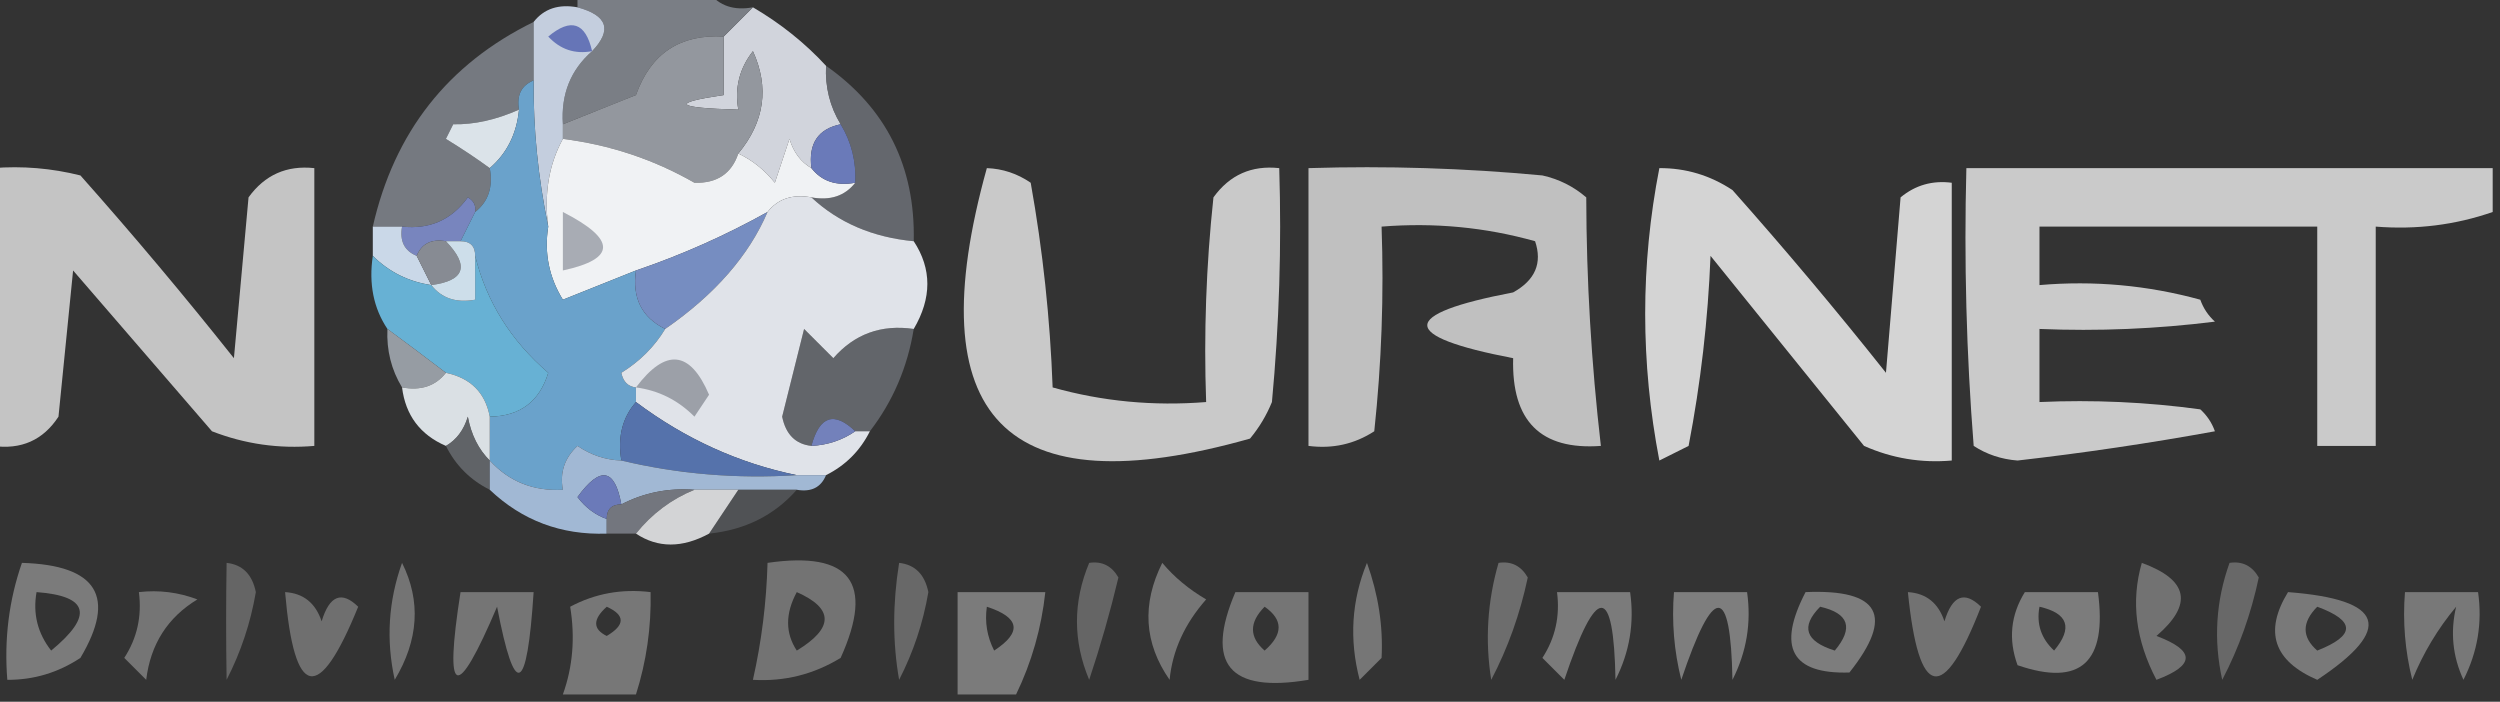
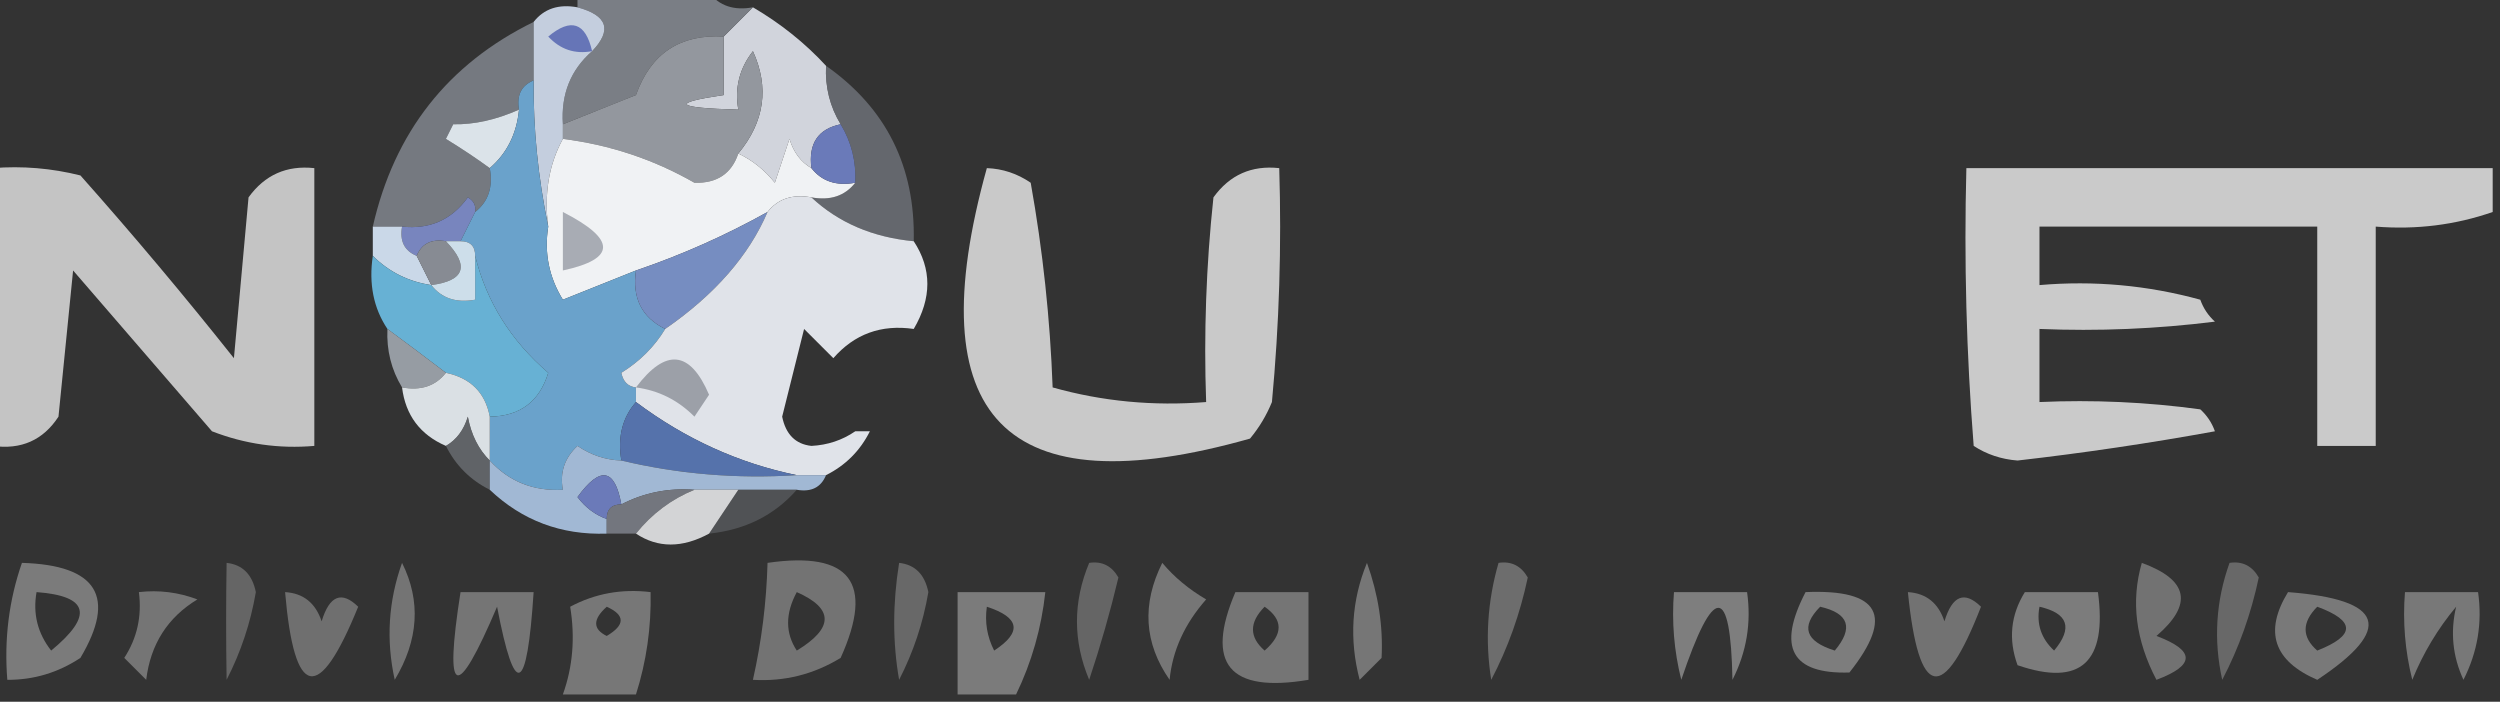
<svg xmlns="http://www.w3.org/2000/svg" version="1.1" width="171px" height="48px" style="shape-rendering:geometricPrecision; text-rendering:geometricPrecision; image-rendering:optimizeQuality; fill-rule:evenodd; clip-rule:evenodd">
  <rect width="100%" height="100%" fill="#333333" stroke="none" />
  <g>
    <path style="opacity:0.928" fill="#7a7e86" d="M 36.5,1.5 C 36.5,2.833 36.5,4.167 36.5,5.5C 35.662,5.842 35.328,6.508 35.5,7.5C 33.929,8.197 32.429,8.53 31,8.5C 30.833,8.833 30.667,9.167 30.5,9.5C 31.602,10.176 32.602,10.842 33.5,11.5C 33.737,12.791 33.404,13.791 32.5,14.5C 32.565,14.062 32.399,13.728 32,13.5C 30.89,15.037 29.39,15.704 27.5,15.5C 26.833,15.5 26.167,15.5 25.5,15.5C 26.968,9.04 30.635,4.373 36.5,1.5 Z" />
  </g>
  <g>
    <path style="opacity:0.998" fill="#d1d4dc" d="M 51.5,0.5 C 53.389,1.604 55.055,2.937 56.5,4.5C 56.433,5.959 56.766,7.292 57.5,8.5C 55.952,8.821 55.285,9.821 55.5,11.5C 54.778,11.082 54.278,10.416 54,9.5C 53.667,10.5 53.333,11.5 53,12.5C 52.292,11.62 51.458,10.953 50.5,10.5C 52.299,8.324 52.632,5.99 51.5,3.5C 50.571,4.689 50.238,6.022 50.5,7.5C 46.162,7.378 45.828,7.045 49.5,6.5C 49.5,5.167 49.5,3.833 49.5,2.5C 50.167,1.833 50.833,1.167 51.5,0.5 Z" />
  </g>
  <g>
    <path style="opacity:1" fill="#7a7e85" d="M 39.5,0.5 C 39.5,0.167 39.5,-0.167 39.5,-0.5C 42.5,-0.5 45.5,-0.5 48.5,-0.5C 49.209,0.404 50.209,0.737 51.5,0.5C 50.833,1.167 50.167,1.833 49.5,2.5C 46.512,2.329 44.512,3.662 43.5,6.5C 41.804,7.174 40.138,7.841 38.5,8.5C 38.365,6.446 39.032,4.779 40.5,3.5C 41.885,2.053 41.552,1.053 39.5,0.5 Z" />
  </g>
  <g>
    <path style="opacity:1" fill="#93979e" d="M 49.5,2.5 C 49.5,3.833 49.5,5.167 49.5,6.5C 45.828,7.045 46.162,7.378 50.5,7.5C 50.238,6.022 50.571,4.689 51.5,3.5C 52.632,5.99 52.299,8.324 50.5,10.5C 50.038,11.88 49.038,12.547 47.5,12.5C 44.725,10.908 41.725,9.908 38.5,9.5C 38.5,9.167 38.5,8.833 38.5,8.5C 40.138,7.841 41.804,7.174 43.5,6.5C 44.512,3.662 46.512,2.329 49.5,2.5 Z" />
  </g>
  <g>
    <path style="opacity:1" fill="#c4cede" d="M 39.5,0.5 C 41.552,1.053 41.885,2.053 40.5,3.5C 39.032,4.779 38.365,6.446 38.5,8.5C 38.5,8.833 38.5,9.167 38.5,9.5C 37.539,11.265 37.205,13.265 37.5,15.5C 36.804,12.141 36.471,8.807 36.5,5.5C 36.5,4.167 36.5,2.833 36.5,1.5C 37.209,0.596 38.209,0.263 39.5,0.5 Z" />
  </g>
  <g>
    <path style="opacity:1" fill="#6675b7" d="M 40.5,3.5 C 39.325,3.719 38.325,3.386 37.5,2.5C 39.052,1.202 40.052,1.535 40.5,3.5 Z" />
  </g>
  <g>
    <path style="opacity:0.727" fill="#777b83" d="M 56.5,4.5 C 60.611,7.389 62.611,11.389 62.5,16.5C 59.688,16.233 57.355,15.233 55.5,13.5C 56.791,13.737 57.791,13.404 58.5,12.5C 58.567,11.041 58.234,9.708 57.5,8.5C 56.766,7.292 56.433,5.959 56.5,4.5 Z" />
  </g>
  <g>
    <path style="opacity:1" fill="#dbe3e9" d="M 35.5,7.5 C 35.34,9.153 34.674,10.486 33.5,11.5C 32.602,10.842 31.602,10.176 30.5,9.5C 30.667,9.167 30.833,8.833 31,8.5C 32.429,8.53 33.929,8.197 35.5,7.5 Z" />
  </g>
  <g>
    <path style="opacity:1" fill="#f0f2f4" d="M 38.5,9.5 C 41.725,9.908 44.725,10.908 47.5,12.5C 49.038,12.547 50.038,11.88 50.5,10.5C 51.458,10.953 52.292,11.62 53,12.5C 53.333,11.5 53.667,10.5 54,9.5C 54.278,10.416 54.778,11.082 55.5,11.5C 56.209,12.404 57.209,12.737 58.5,12.5C 57.791,13.404 56.791,13.737 55.5,13.5C 54.209,13.263 53.209,13.596 52.5,14.5C 49.622,16.105 46.622,17.439 43.5,18.5C 41.862,19.159 40.196,19.826 38.5,20.5C 37.548,18.955 37.215,17.288 37.5,15.5C 37.205,13.265 37.539,11.265 38.5,9.5 Z" />
  </g>
  <g>
    <path style="opacity:1" fill="#6a7ab9" d="M 57.5,8.5 C 58.234,9.708 58.567,11.041 58.5,12.5C 57.209,12.737 56.209,12.404 55.5,11.5C 55.285,9.821 55.952,8.821 57.5,8.5 Z" />
  </g>
  <g>
    <path style="opacity:0.71" fill="#fefefe" d="M -0.5,11.5 C 1.527,11.338 3.527,11.505 5.5,12C 9.119,16.074 12.619,20.241 16,24.5C 16.333,20.833 16.667,17.167 17,13.5C 18.11,11.963 19.61,11.296 21.5,11.5C 21.5,17.833 21.5,24.167 21.5,30.5C 19.08,30.708 16.747,30.374 14.5,29.5C 11.333,25.833 8.167,22.167 5,18.5C 4.667,21.833 4.333,25.167 4,28.5C 2.951,30.107 1.451,30.773 -0.5,30.5C -0.5,24.167 -0.5,17.833 -0.5,11.5 Z" />
  </g>
  <g>
    <path style="opacity:0.74" fill="#fefefe" d="M 67.5,11.5 C 68.583,11.539 69.583,11.873 70.5,12.5C 71.328,17.131 71.828,21.798 72,26.5C 75.394,27.456 78.894,27.789 82.5,27.5C 82.334,22.822 82.501,18.155 83,13.5C 84.11,11.963 85.61,11.296 87.5,11.5C 87.666,16.844 87.499,22.177 87,27.5C 86.626,28.416 86.126,29.25 85.5,30C 68.746,34.745 62.746,28.578 67.5,11.5 Z" />
  </g>
  <g>
-     <path style="opacity:0.692" fill="#fefefe" d="M 89.5,11.5 C 94.844,11.334 100.177,11.501 105.5,12C 106.624,12.249 107.624,12.749 108.5,13.5C 108.512,19.166 108.845,24.832 109.5,30.5C 105.381,30.801 103.381,28.801 103.5,24.5C 95.668,22.997 95.668,21.497 103.5,20C 105.007,19.163 105.507,17.996 105,16.5C 101.606,15.544 98.106,15.211 94.5,15.5C 94.666,20.178 94.499,24.845 94,29.5C 92.644,30.38 91.144,30.713 89.5,30.5C 89.5,24.167 89.5,17.833 89.5,11.5 Z" />
-   </g>
+     </g>
  <g>
-     <path style="opacity:0.793" fill="#fefefe" d="M 113.5,11.5 C 115.308,11.491 116.975,11.991 118.5,13C 122.119,17.074 125.619,21.241 129,25.5C 129.333,21.5 129.667,17.5 130,13.5C 131.011,12.663 132.178,12.33 133.5,12.5C 133.5,18.833 133.5,25.167 133.5,31.5C 131.409,31.682 129.409,31.348 127.5,30.5C 124,26.167 120.5,21.833 117,17.5C 116.828,21.871 116.328,26.204 115.5,30.5C 114.833,30.833 114.167,31.167 113.5,31.5C 112.208,24.777 112.208,18.111 113.5,11.5 Z" />
-   </g>
+     </g>
  <g>
    <path style="opacity:0.745" fill="#fefefe" d="M 170.5,11.5 C 170.5,12.5 170.5,13.5 170.5,14.5C 167.946,15.388 165.279,15.721 162.5,15.5C 162.5,20.5 162.5,25.5 162.5,30.5C 161.167,30.5 159.833,30.5 158.5,30.5C 158.5,25.5 158.5,20.5 158.5,15.5C 152.167,15.5 145.833,15.5 139.5,15.5C 139.5,16.833 139.5,18.167 139.5,19.5C 143.226,19.177 146.893,19.511 150.5,20.5C 150.709,21.086 151.043,21.586 151.5,22C 147.514,22.499 143.514,22.666 139.5,22.5C 139.5,24.167 139.5,25.833 139.5,27.5C 143.182,27.335 146.848,27.501 150.5,28C 150.957,28.414 151.291,28.914 151.5,29.5C 147.02,30.316 142.52,30.983 138,31.5C 136.893,31.415 135.893,31.081 135,30.5C 134.5,24.175 134.334,17.842 134.5,11.5C 146.5,11.5 158.5,11.5 170.5,11.5 Z" />
  </g>
  <g>
    <path style="opacity:1" fill="#7885be" d="M 32.5,14.5 C 32.167,15.167 31.833,15.833 31.5,16.5C 31.167,16.5 30.833,16.5 30.5,16.5C 29.508,16.328 28.842,16.662 28.5,17.5C 27.662,17.158 27.328,16.492 27.5,15.5C 29.39,15.704 30.89,15.037 32,13.5C 32.399,13.728 32.565,14.062 32.5,14.5 Z" />
  </g>
  <g>
    <path style="opacity:1" fill="#6aa2cb" d="M 36.5,5.5 C 36.471,8.807 36.804,12.141 37.5,15.5C 37.215,17.288 37.548,18.955 38.5,20.5C 40.196,19.826 41.862,19.159 43.5,18.5C 43.229,20.38 43.896,21.713 45.5,22.5C 44.77,23.712 43.77,24.712 42.5,25.5C 42.624,26.107 42.957,26.44 43.5,26.5C 43.5,26.833 43.5,27.167 43.5,27.5C 42.566,28.568 42.232,29.901 42.5,31.5C 41.417,31.461 40.417,31.127 39.5,30.5C 38.614,31.325 38.281,32.325 38.5,33.5C 36.486,33.608 34.819,32.942 33.5,31.5C 33.5,30.5 33.5,29.5 33.5,28.5C 35.567,28.468 36.9,27.468 37.5,25.5C 34.941,23.299 33.275,20.632 32.5,17.5C 32.5,16.833 32.167,16.5 31.5,16.5C 31.833,15.833 32.167,15.167 32.5,14.5C 33.404,13.791 33.737,12.791 33.5,11.5C 34.674,10.486 35.34,9.153 35.5,7.5C 35.328,6.508 35.662,5.842 36.5,5.5 Z" />
  </g>
  <g>
    <path style="opacity:1" fill="#a8acb4" d="M 38.5,14.5 C 42.165,16.374 42.165,17.707 38.5,18.5C 38.5,17.167 38.5,15.833 38.5,14.5 Z" />
  </g>
  <g>
    <path style="opacity:1" fill="#768dc1" d="M 52.5,14.5 C 51.219,17.493 48.886,20.16 45.5,22.5C 43.896,21.713 43.229,20.38 43.5,18.5C 46.622,17.439 49.622,16.105 52.5,14.5 Z" />
  </g>
  <g>
    <path style="opacity:1" fill="#cad8e8" d="M 25.5,15.5 C 26.167,15.5 26.833,15.5 27.5,15.5C 27.328,16.492 27.662,17.158 28.5,17.5C 28.833,18.167 29.167,18.833 29.5,19.5C 27.938,19.267 26.605,18.601 25.5,17.5C 25.5,16.833 25.5,16.167 25.5,15.5 Z" />
  </g>
  <g>
    <path style="opacity:1" fill="#878b93" d="M 30.5,16.5 C 32.129,18.196 31.796,19.196 29.5,19.5C 29.167,18.833 28.833,18.167 28.5,17.5C 28.842,16.662 29.508,16.328 30.5,16.5 Z" />
  </g>
  <g>
    <path style="opacity:1" fill="#67b1d4" d="M 25.5,17.5 C 26.605,18.601 27.938,19.267 29.5,19.5C 30.209,20.404 31.209,20.737 32.5,20.5C 32.5,19.5 32.5,18.5 32.5,17.5C 33.275,20.632 34.941,23.299 37.5,25.5C 36.9,27.468 35.567,28.468 33.5,28.5C 33.19,26.856 32.19,25.856 30.5,25.5C 29.205,24.512 27.872,23.512 26.5,22.5C 25.549,21.081 25.215,19.415 25.5,17.5 Z" />
  </g>
  <g>
    <path style="opacity:1" fill="#cddeea" d="M 30.5,16.5 C 30.833,16.5 31.167,16.5 31.5,16.5C 32.167,16.5 32.5,16.833 32.5,17.5C 32.5,18.5 32.5,19.5 32.5,20.5C 31.209,20.737 30.209,20.404 29.5,19.5C 31.796,19.196 32.129,18.196 30.5,16.5 Z" />
  </g>
  <g>
-     <path style="opacity:0.692" fill="#777b82" d="M 62.5,22.5 C 62.075,25.119 61.075,27.453 59.5,29.5C 59.167,29.5 58.833,29.5 58.5,29.5C 57.053,28.115 56.053,28.448 55.5,30.5C 54.414,30.38 53.747,29.713 53.5,28.5C 54,26.5 54.5,24.5 55,22.5C 55.667,23.167 56.333,23.833 57,24.5C 58.444,22.845 60.278,22.178 62.5,22.5 Z" />
-   </g>
+     </g>
  <g>
    <path style="opacity:1" fill="#e0e3e9" d="M 52.5,14.5 C 53.209,13.596 54.209,13.263 55.5,13.5C 57.355,15.233 59.688,16.233 62.5,16.5C 63.742,18.389 63.742,20.389 62.5,22.5C 60.278,22.178 58.444,22.845 57,24.5C 56.333,23.833 55.667,23.167 55,22.5C 54.5,24.5 54,26.5 53.5,28.5C 53.747,29.713 54.414,30.38 55.5,30.5C 56.609,30.443 57.609,30.11 58.5,29.5C 58.833,29.5 59.167,29.5 59.5,29.5C 58.833,30.833 57.833,31.833 56.5,32.5C 55.833,32.5 55.167,32.5 54.5,32.5C 50.536,31.688 46.869,30.021 43.5,27.5C 43.5,27.167 43.5,26.833 43.5,26.5C 42.957,26.44 42.624,26.107 42.5,25.5C 43.77,24.712 44.77,23.712 45.5,22.5C 48.886,20.16 51.219,17.493 52.5,14.5 Z" />
  </g>
  <g>
    <path style="opacity:1" fill="#969ca3" d="M 26.5,22.5 C 27.872,23.512 29.205,24.512 30.5,25.5C 29.791,26.404 28.791,26.737 27.5,26.5C 26.766,25.292 26.433,23.959 26.5,22.5 Z" />
  </g>
  <g>
    <path style="opacity:1" fill="#9ca0a8" d="M 43.5,26.5 C 45.534,23.797 47.201,23.963 48.5,27C 48.167,27.5 47.833,28 47.5,28.5C 46.378,27.37 45.044,26.703 43.5,26.5 Z" />
  </g>
  <g>
    <path style="opacity:1" fill="#dae0e4" d="M 30.5,25.5 C 32.19,25.856 33.19,26.856 33.5,28.5C 33.5,29.5 33.5,30.5 33.5,31.5C 32.732,30.738 32.232,29.738 32,28.5C 31.722,29.416 31.222,30.082 30.5,30.5C 28.738,29.738 27.738,28.404 27.5,26.5C 28.791,26.737 29.791,26.404 30.5,25.5 Z" />
  </g>
  <g>
    <path style="opacity:0.69" fill="#74787f" d="M 33.5,31.5 C 33.5,32.167 33.5,32.833 33.5,33.5C 32.167,32.833 31.167,31.833 30.5,30.5C 31.222,30.082 31.722,29.416 32,28.5C 32.232,29.738 32.732,30.738 33.5,31.5 Z" />
  </g>
  <g>
-     <path style="opacity:1" fill="#7381bb" d="M 58.5,29.5 C 57.609,30.11 56.609,30.443 55.5,30.5C 56.053,28.448 57.053,28.115 58.5,29.5 Z" />
-   </g>
+     </g>
  <g>
    <path style="opacity:1" fill="#5572ab" d="M 43.5,27.5 C 46.869,30.021 50.536,31.688 54.5,32.5C 50.4,32.763 46.4,32.43 42.5,31.5C 42.232,29.901 42.566,28.568 43.5,27.5 Z" />
  </g>
  <g>
    <path style="opacity:0.996" fill="#a2b9d5" d="M 42.5,31.5 C 46.4,32.43 50.4,32.763 54.5,32.5C 55.167,32.5 55.833,32.5 56.5,32.5C 56.158,33.338 55.492,33.672 54.5,33.5C 53.167,33.5 51.833,33.5 50.5,33.5C 49.5,33.5 48.5,33.5 47.5,33.5C 45.709,33.366 44.042,33.699 42.5,34.5C 42.053,32.027 41.053,31.86 39.5,34C 40.044,34.717 40.711,35.217 41.5,35.5C 41.5,35.833 41.5,36.167 41.5,36.5C 38.386,36.606 35.719,35.606 33.5,33.5C 33.5,32.833 33.5,32.167 33.5,31.5C 34.819,32.942 36.486,33.608 38.5,33.5C 38.281,32.325 38.614,31.325 39.5,30.5C 40.417,31.127 41.417,31.461 42.5,31.5 Z" />
  </g>
  <g>
    <path style="opacity:1" fill="#6b7ab9" d="M 42.5,34.5 C 41.833,34.5 41.5,34.833 41.5,35.5C 40.711,35.217 40.044,34.717 39.5,34C 41.053,31.86 42.053,32.027 42.5,34.5 Z" />
  </g>
  <g>
    <path style="opacity:0.471" fill="#72767c" d="M 50.5,33.5 C 51.833,33.5 53.167,33.5 54.5,33.5C 52.967,35.245 50.967,36.245 48.5,36.5C 49.167,35.5 49.833,34.5 50.5,33.5 Z" />
  </g>
  <g>
    <path style="opacity:0.922" fill="#787c84" d="M 47.5,33.5 C 45.924,34.143 44.59,35.143 43.5,36.5C 42.833,36.5 42.167,36.5 41.5,36.5C 41.5,36.167 41.5,35.833 41.5,35.5C 41.5,34.833 41.833,34.5 42.5,34.5C 44.042,33.699 45.709,33.366 47.5,33.5 Z" />
  </g>
  <g>
    <path style="opacity:1" fill="#d3d4d6" d="M 47.5,33.5 C 48.5,33.5 49.5,33.5 50.5,33.5C 49.833,34.5 49.167,35.5 48.5,36.5C 46.666,37.494 44.999,37.494 43.5,36.5C 44.59,35.143 45.924,34.143 47.5,33.5 Z" />
  </g>
  <g>
    <path style="opacity:0.354" fill="#fefefe" d="M 1.5,38.5 C 6.651,38.654 7.984,40.82 5.5,45C 3.975,46.009 2.308,46.509 0.5,46.5C 0.279,43.721 0.612,41.054 1.5,38.5 Z M 2.5,40.5 C 6.079,40.766 6.413,42.099 3.5,44.5C 2.571,43.311 2.238,41.978 2.5,40.5 Z" />
  </g>
  <g>
    <path style="opacity:0.245" fill="#fefefe" d="M 15.5,38.5 C 16.586,38.62 17.253,39.287 17.5,40.5C 17.14,42.608 16.473,44.608 15.5,46.5C 15.456,43.789 15.456,41.122 15.5,38.5 Z" />
  </g>
  <g>
    <path style="opacity:0.325" fill="#fefefe" d="M 27.5,38.5 C 28.802,41.107 28.636,43.773 27,46.5C 26.398,43.779 26.565,41.113 27.5,38.5 Z" />
  </g>
  <g>
    <path style="opacity:0.315" fill="#fefefe" d="M 52.5,38.5 C 58.158,37.679 59.825,39.846 57.5,45C 55.655,46.128 53.655,46.628 51.5,46.5C 52.092,43.873 52.425,41.206 52.5,38.5 Z M 54.5,40.5 C 57.041,41.623 57.041,42.956 54.5,44.5C 53.708,43.3 53.708,41.967 54.5,40.5 Z" />
  </g>
  <g>
    <path style="opacity:0.261" fill="#fefefe" d="M 61.5,38.5 C 62.586,38.62 63.253,39.287 63.5,40.5C 63.14,42.608 62.473,44.608 61.5,46.5C 61.051,43.956 61.051,41.29 61.5,38.5 Z" />
  </g>
  <g>
    <path style="opacity:0.245" fill="#fefefe" d="M 74.5,38.5 C 75.376,38.369 76.043,38.703 76.5,39.5C 75.94,41.854 75.273,44.187 74.5,46.5C 73.385,43.844 73.385,41.177 74.5,38.5 Z" />
  </g>
  <g>
    <path style="opacity:0.33" fill="#fefefe" d="M 79.5,38.5 C 80.309,39.469 81.309,40.302 82.5,41C 81.027,42.672 80.193,44.506 80,46.5C 78.255,43.99 78.089,41.324 79.5,38.5 Z" />
  </g>
  <g>
    <path style="opacity:0.33" fill="#fefefe" d="M 93.5,38.5 C 94.278,40.664 94.612,42.83 94.5,45C 94,45.5 93.5,46 93,46.5C 92.278,43.739 92.445,41.073 93.5,38.5 Z" />
  </g>
  <g>
    <path style="opacity:0.285" fill="#fefefe" d="M 102.5,38.5 C 103.376,38.369 104.043,38.703 104.5,39.5C 103.975,41.988 103.142,44.321 102,46.5C 101.57,43.808 101.737,41.141 102.5,38.5 Z" />
  </g>
  <g>
    <path style="opacity:0.312" fill="#fefefe" d="M 146.5,38.5 C 149.69,39.667 150.023,41.334 147.5,43.5C 150.167,44.5 150.167,45.5 147.5,46.5C 146.077,43.786 145.743,41.119 146.5,38.5 Z" />
  </g>
  <g>
    <path style="opacity:0.261" fill="#fefefe" d="M 152.5,38.5 C 153.376,38.369 154.043,38.703 154.5,39.5C 153.975,41.988 153.142,44.321 152,46.5C 151.398,43.779 151.565,41.113 152.5,38.5 Z" />
  </g>
  <g>
    <path style="opacity:0.329" fill="#fefefe" d="M 9.5,40.5 C 10.873,40.343 12.207,40.51 13.5,41C 11.462,42.236 10.295,44.069 10,46.5C 9.5,46 9,45.5 8.5,45C 9.38,43.644 9.714,42.144 9.5,40.5 Z" />
  </g>
  <g>
    <path style="opacity:0.296" fill="#fefefe" d="M 19.5,40.5 C 20.75,40.577 21.583,41.244 22,42.5C 22.535,40.73 23.369,40.396 24.5,41.5C 21.797,48.16 20.13,47.827 19.5,40.5 Z" />
  </g>
  <g>
    <path style="opacity:0.323" fill="#fefefe" d="M 31.5,40.5 C 33.167,40.5 34.833,40.5 36.5,40.5C 36.046,47.507 35.213,47.84 34,41.5C 31.2,48.075 30.367,47.742 31.5,40.5 Z" />
  </g>
  <g>
    <path style="opacity:0.334" fill="#fefefe" d="M 43.5,47.5 C 41.833,47.5 40.167,47.5 38.5,47.5C 39.18,45.61 39.347,43.61 39,41.5C 40.7,40.594 42.533,40.261 44.5,40.5C 44.552,42.903 44.219,45.236 43.5,47.5 Z M 41.5,41.5 C 42.773,42.077 42.773,42.743 41.5,43.5C 40.537,43.03 40.537,42.364 41.5,41.5 Z" />
  </g>
  <g>
    <path style="opacity:0.355" fill="#fefefe" d="M 69.5,47.5 C 68.167,47.5 66.833,47.5 65.5,47.5C 65.5,45.167 65.5,42.833 65.5,40.5C 67.5,40.5 69.5,40.5 71.5,40.5C 71.233,42.965 70.566,45.299 69.5,47.5 Z M 67.5,41.5 C 69.76,42.238 69.927,43.238 68,44.5C 67.517,43.552 67.35,42.552 67.5,41.5 Z" />
  </g>
  <g>
    <path style="opacity:0.323" fill="#fefefe" d="M 84.5,40.5 C 86.167,40.5 87.833,40.5 89.5,40.5C 89.5,42.5 89.5,44.5 89.5,46.5C 84.074,47.416 82.407,45.416 84.5,40.5 Z M 86.5,41.5 C 87.776,42.386 87.776,43.386 86.5,44.5C 85.438,43.575 85.438,42.575 86.5,41.5 Z" />
  </g>
  <g>
-     <path style="opacity:0.354" fill="#fefefe" d="M 106.5,40.5 C 108.167,40.5 109.833,40.5 111.5,40.5C 111.799,42.604 111.466,44.604 110.5,46.5C 110.378,39.933 109.211,39.933 107,46.5C 106.5,46 106,45.5 105.5,45C 106.38,43.644 106.714,42.144 106.5,40.5 Z" />
-   </g>
+     </g>
  <g>
    <path style="opacity:0.372" fill="#fefefe" d="M 114.5,40.5 C 116.167,40.5 117.833,40.5 119.5,40.5C 119.799,42.604 119.466,44.604 118.5,46.5C 118.378,39.933 117.211,39.933 115,46.5C 114.505,44.527 114.338,42.527 114.5,40.5 Z" />
  </g>
  <g>
    <path style="opacity:0.362" fill="#fefefe" d="M 123.5,40.5 C 128.587,40.285 129.587,42.118 126.5,46C 122.537,46.118 121.537,44.284 123.5,40.5 Z M 124.5,41.5 C 126.465,41.948 126.798,42.948 125.5,44.5C 123.481,43.867 123.147,42.867 124.5,41.5 Z" />
  </g>
  <g>
    <path style="opacity:0.312" fill="#fefefe" d="M 130.5,40.5 C 131.75,40.577 132.583,41.244 133,42.5C 133.535,40.73 134.369,40.396 135.5,41.5C 132.905,48.171 131.239,47.838 130.5,40.5 Z" />
  </g>
  <g>
    <path style="opacity:0.36" fill="#fefefe" d="M 138.5,40.5 C 140.167,40.5 141.833,40.5 143.5,40.5C 144.145,45.315 142.312,46.981 138,45.5C 137.36,43.735 137.527,42.068 138.5,40.5 Z M 139.5,41.5 C 141.465,41.948 141.798,42.948 140.5,44.5C 139.614,43.675 139.281,42.675 139.5,41.5 Z" />
  </g>
  <g>
    <path style="opacity:0.348" fill="#fefefe" d="M 156.5,40.5 C 163.103,41.006 163.77,43.006 158.5,46.5C 155.513,45.206 154.846,43.206 156.5,40.5 Z M 158.5,41.5 C 161.125,42.466 161.125,43.466 158.5,44.5C 157.438,43.575 157.438,42.575 158.5,41.5 Z" />
  </g>
  <g>
    <path style="opacity:0.338" fill="#fefefe" d="M 164.5,40.5 C 166.167,40.5 167.833,40.5 169.5,40.5C 169.799,42.604 169.466,44.604 168.5,46.5C 167.758,44.892 167.591,43.225 168,41.5C 166.748,43.001 165.748,44.667 165,46.5C 164.505,44.527 164.338,42.527 164.5,40.5 Z" />
  </g>
</svg>